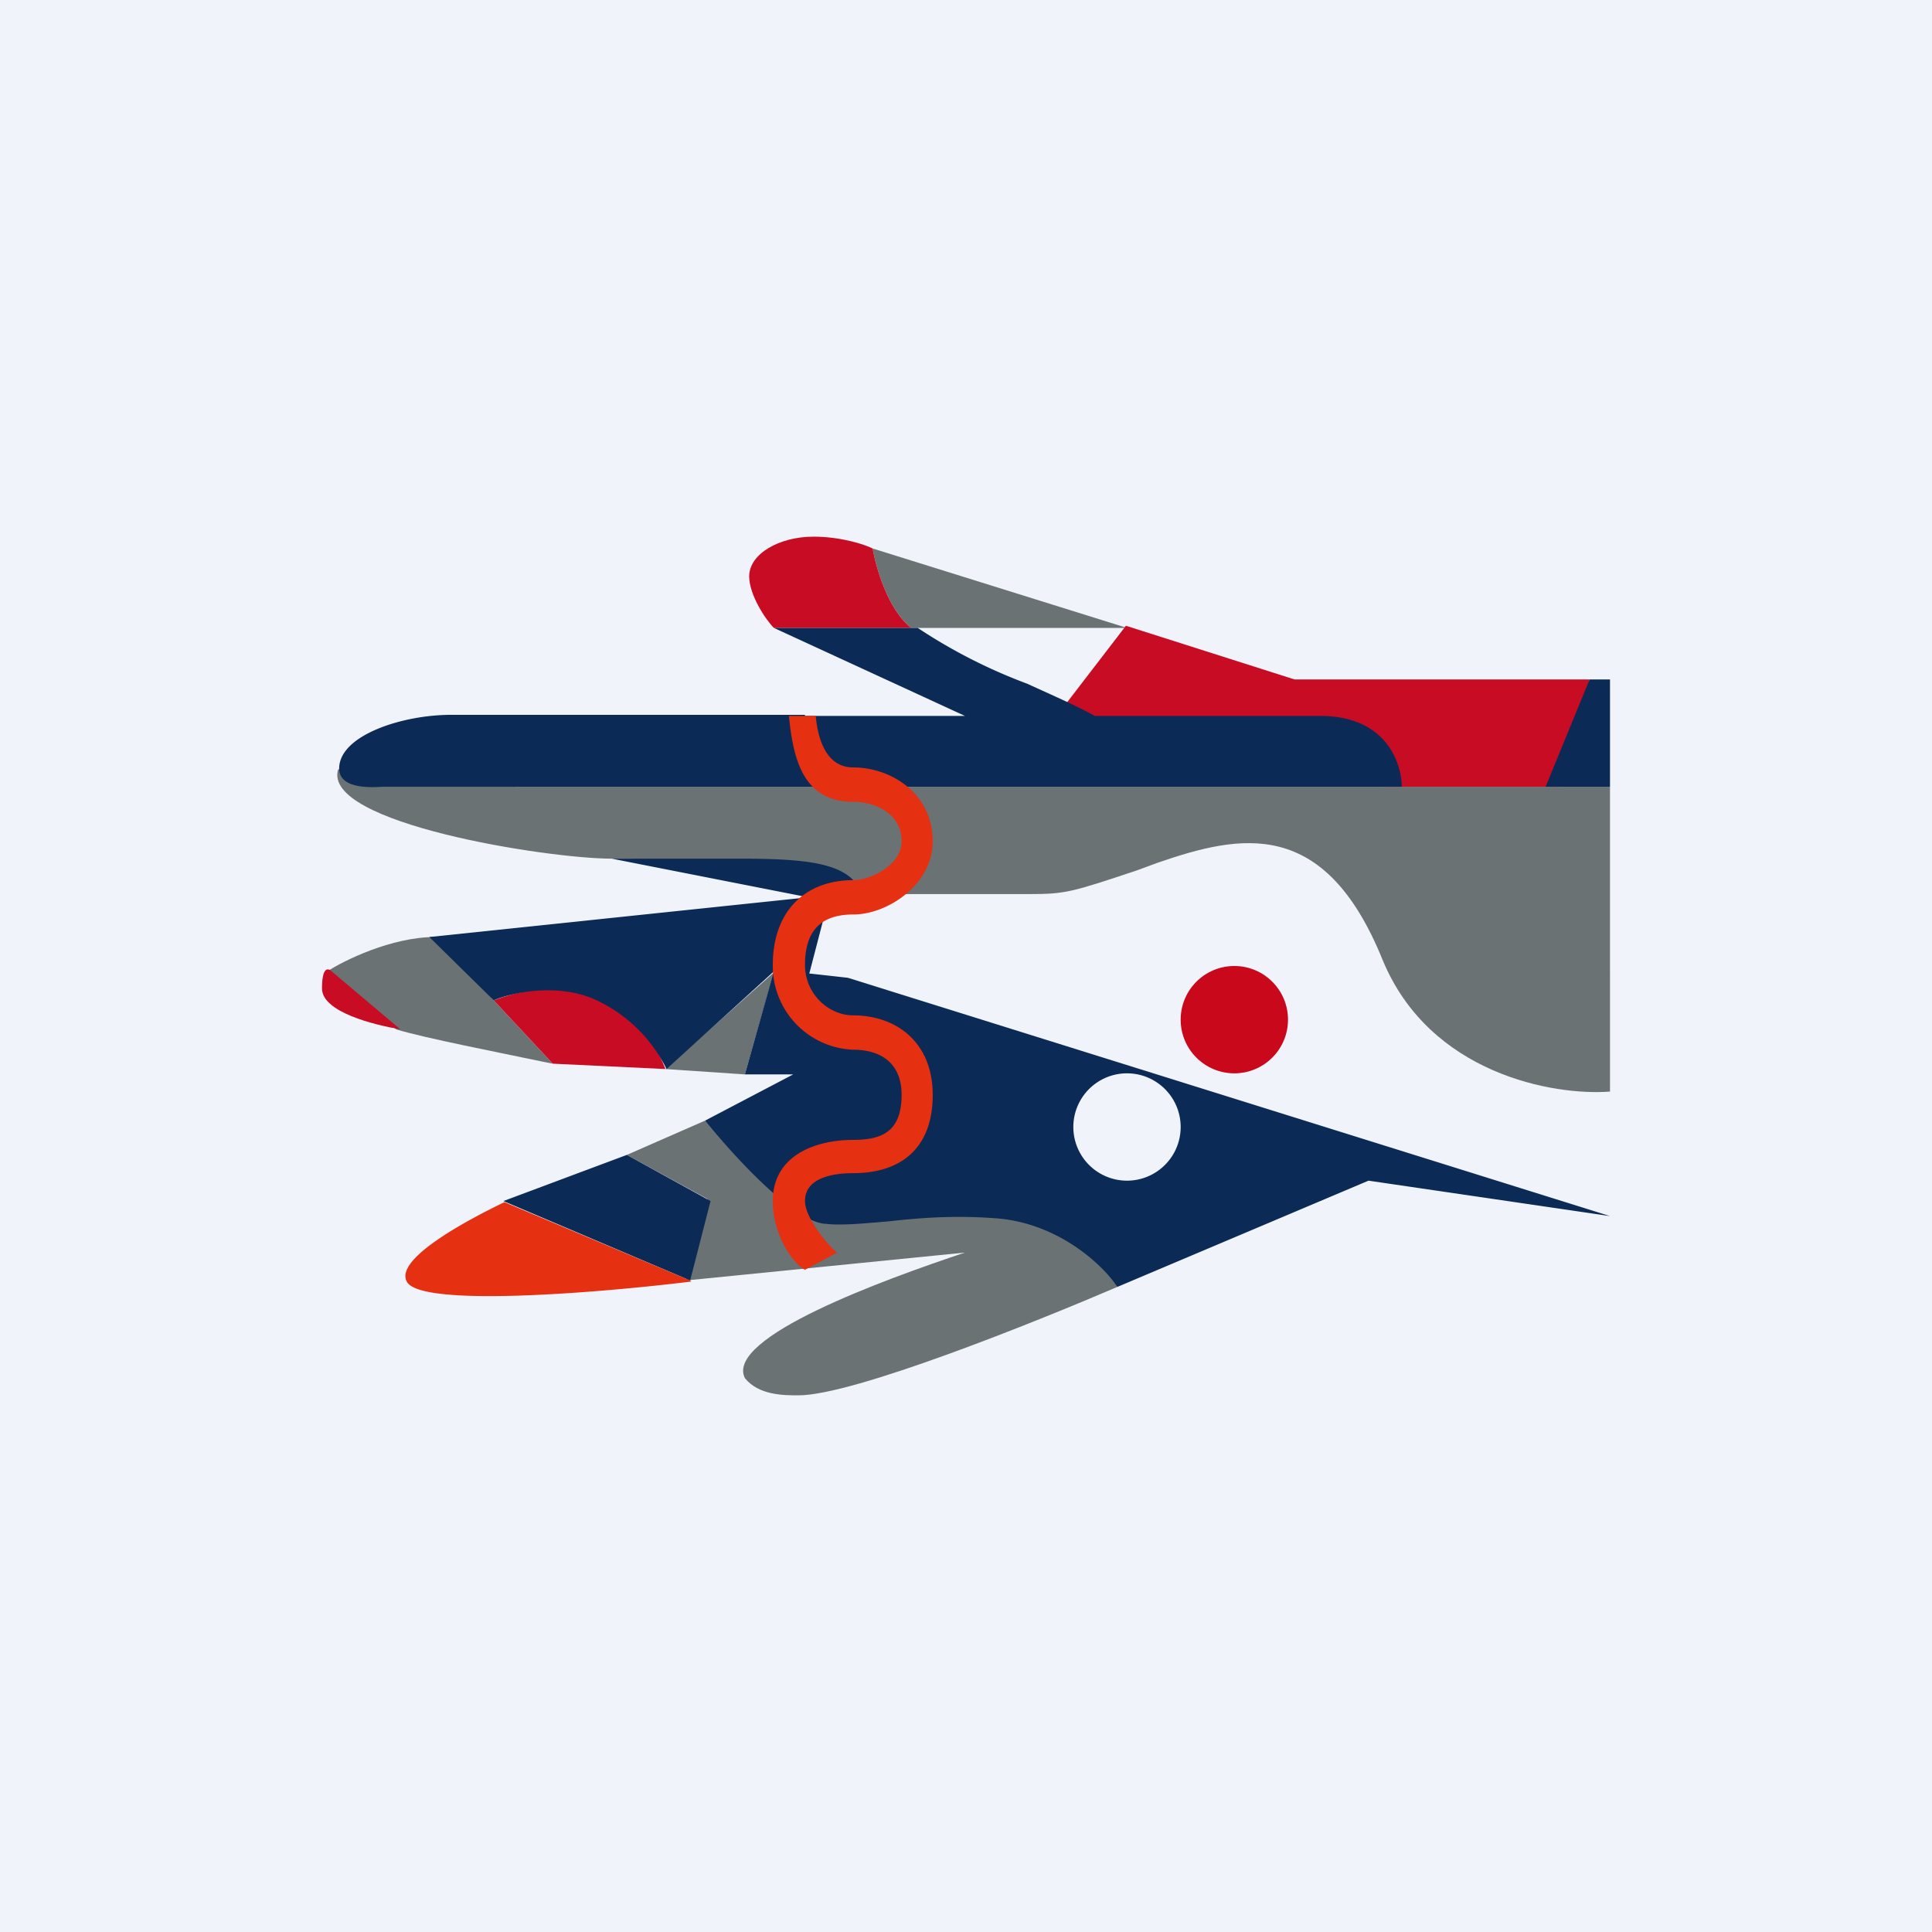
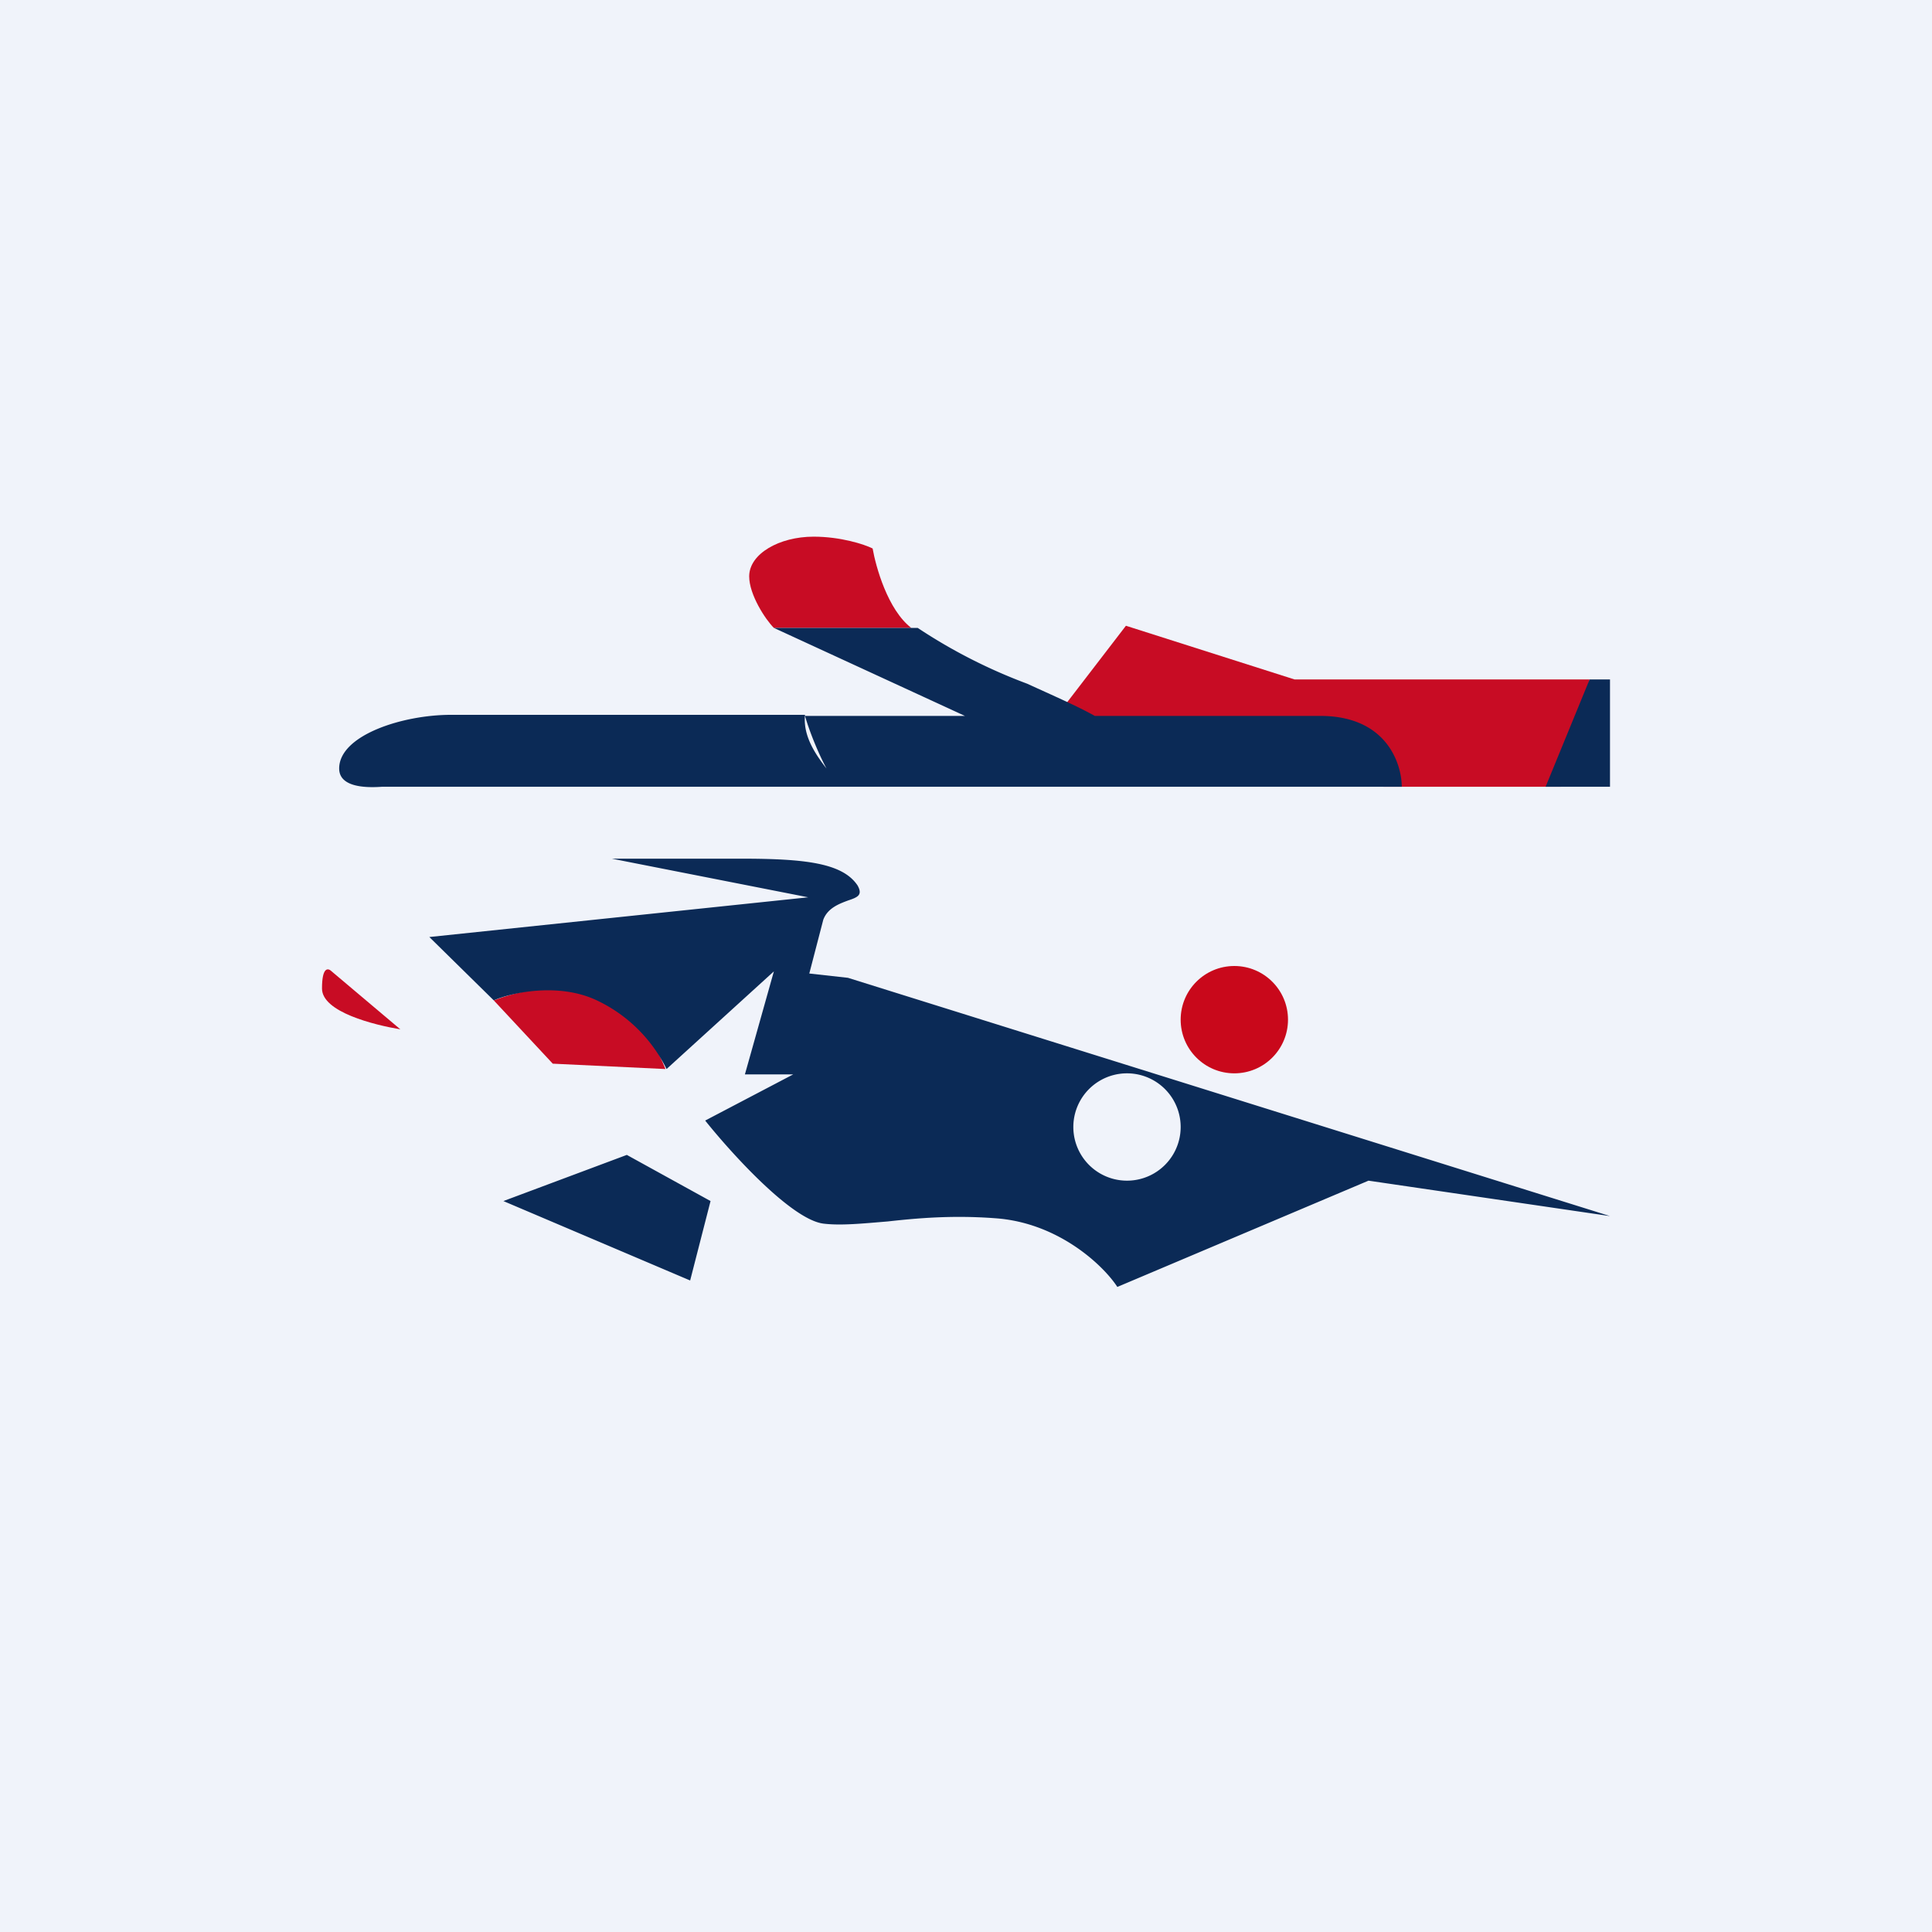
<svg xmlns="http://www.w3.org/2000/svg" width="18" height="18" viewBox="0 0 18 18">
  <path fill="#F0F3FA" d="M0 0h18v18H0z" />
-   <path d="M8.5 5.85h2l-2.37-.74c.03.17.14.57.36.74ZM6.2 9.96l1.01-.9-.27.95-.74-.05Zm.37.48.23.16-.02.06c.33.32.79.74.93.74l.54-.04c.34-.03.75-.07 1.02-.07.37 0 1 .27 1.14.7-.77.33-2.46 1.01-2.97 1.01-.14 0-.37 0-.5-.16-.19-.38 1.3-.92 2.05-1.17l-2.6.26.2-.76-.75-.41.73-.32ZM15 8v-.67H4.8L3.6 7l-.45.17C3 7.67 5.1 8 5.7 8c.36 0 1.32.08 1.8.17.4.07.41.07.43.13l.02.03h1.64c.34 0 .4-.02 1-.22l.19-.07c.78-.27 1.56-.43 2.1.9.44 1.07 1.6 1.27 2.12 1.23V8ZM3.05 9.05c.15-.1.6-.32 1-.32l1.1 1.18-.1-.02c-.38-.08-1.1-.22-1.36-.3l-.64-.54Z" fill="#6A7274" />
  <circle cx="11.5" cy="9.5" r=".5" fill="#C9081B" />
  <path d="m12.06 6.33-1.57-.5-.63.82c.08.13.28.16.37.16h1.92c.59.13.7.36.74.52h1.65l.27-1h-2.75ZM7.21 5.85h1.28c-.22-.17-.33-.57-.36-.74-.08-.04-.3-.11-.55-.11-.32 0-.6.16-.6.37 0 .17.15.4.23.48ZM6.2 9.96l-1.05-.05-.55-.59c.8-.3 1.37.05 1.6.64ZM3.73 9.59l-.64-.54C3.06 9.02 3 9 3 9.21c0 .22.49.34.73.38Z" fill="#C80C24" />
  <path fill-rule="evenodd" d="m7.21 5.85 1.78.82H7.5c.04.14.12.34.2.49-.1-.13-.22-.3-.2-.5H4.2c-.45 0-1.04.19-1.04.5 0 .18.26.18.4.17h9.5c0-.2-.13-.66-.76-.66h-2.1c-.16-.09-.39-.19-.63-.3a5 5 0 0 1-1.02-.52H7.2Zm7.6.48-.41 1h.6v-1h-.2ZM7.53 8.36 5.7 8h1.2c.6 0 .95.04 1.09.25.05.09 0 .11-.09.14-.08.03-.19.07-.23.18l-.13.5.36.04 7.1 2.22-2.25-.33-2.34.99c-.13-.2-.55-.6-1.14-.64-.4-.03-.73 0-1 .03-.24.02-.44.04-.6.02-.3-.04-.86-.66-1.1-.96l.82-.43h-.45l.27-.96-1 .91a1.38 1.38 0 0 0-.65-.64c-.36-.17-.8-.07-.96 0L4 8.73l3.53-.37Zm-2.84 2.83 1.15-.43.78.43-.19.74-1.74-.74ZM11 10.5a.5.5 0 1 1-1 0 .5.5 0 0 1 1 0Z" fill="#0B2A56" />
-   <path d="M6.43 11.93 4.7 11.2c-.29.14-1.03.52-.91.74.12.24 1.75.11 2.65 0ZM7.35 6.67h.25c.02.22.1.48.35.48.35 0 .74.24.74.69 0 .4-.42.68-.74.68-.3 0-.45.15-.45.47 0 .27.22.47.45.47.4 0 .74.25.74.74 0 .52-.32.73-.74.73-.16 0-.45.03-.45.26 0 .17.25.45.3.48l-.3.16c-.09-.04-.3-.3-.3-.64 0-.44.42-.57.75-.57.27 0 .45-.08.45-.42 0-.3-.2-.42-.45-.42a.78.78 0 0 1-.75-.79c0-.5.3-.79.75-.79.16 0 .45-.14.45-.36 0-.27-.26-.37-.45-.37-.47 0-.56-.4-.6-.8Z" fill="#E53011" />
</svg>